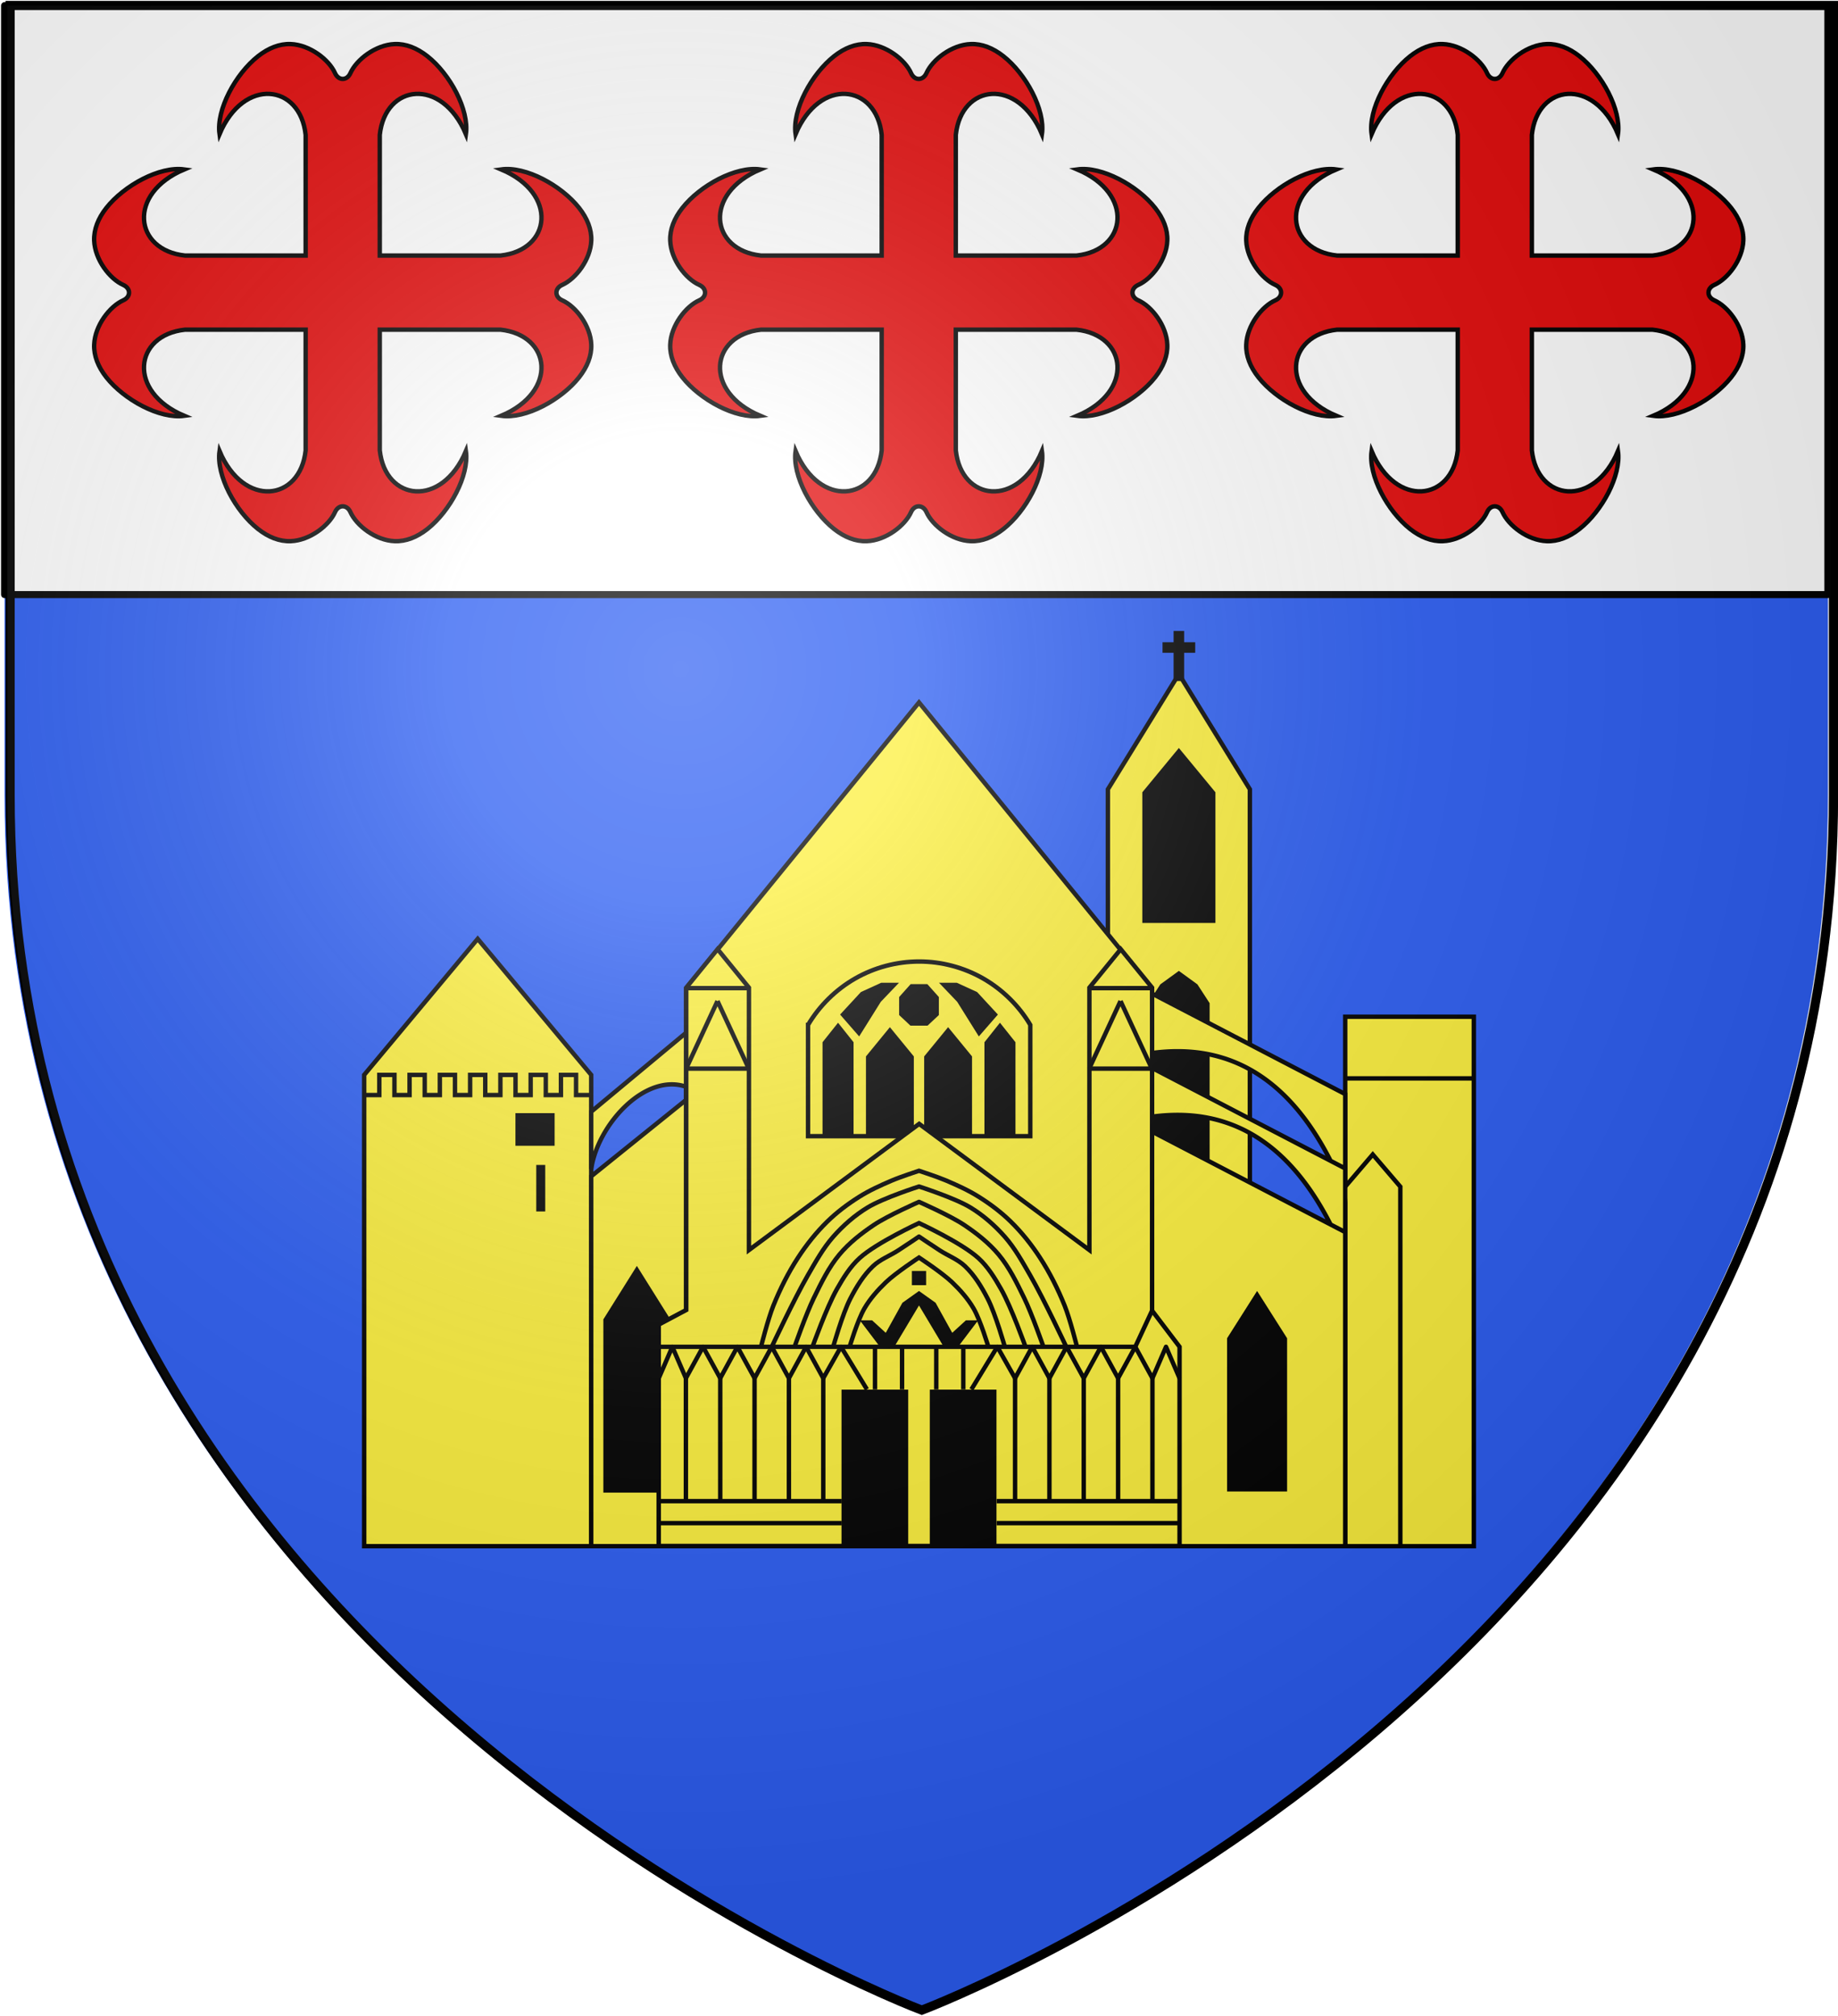
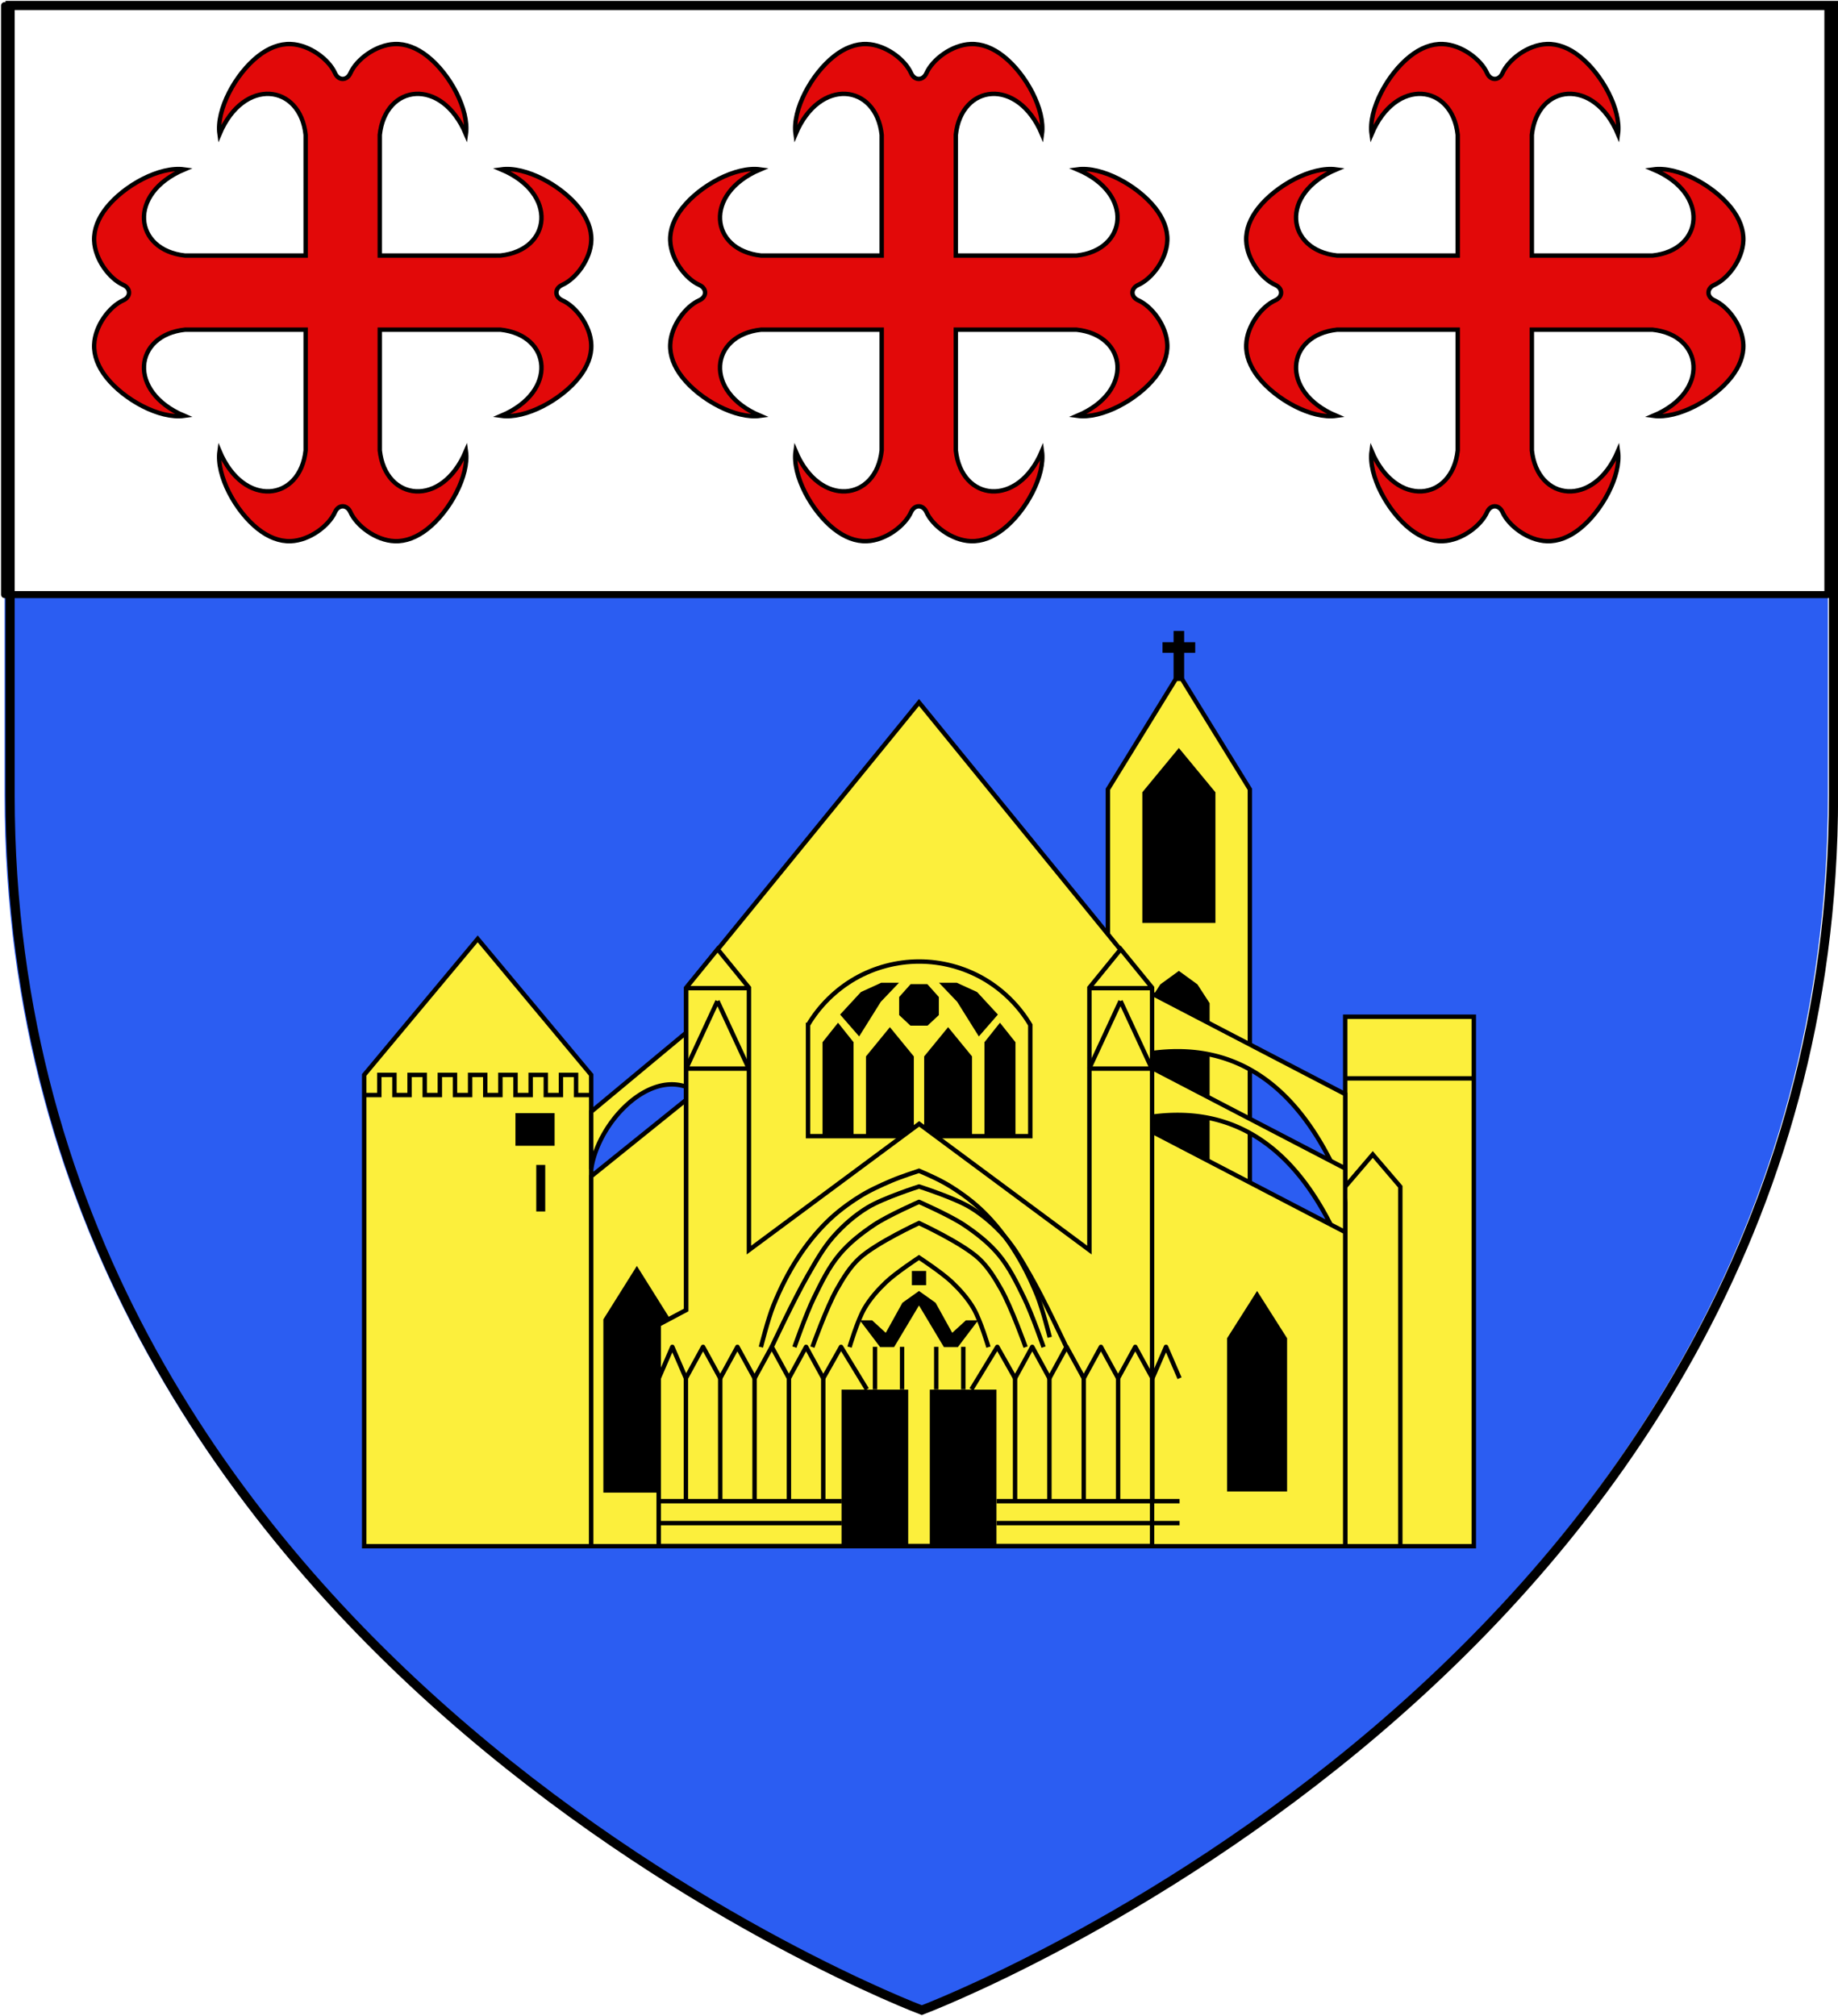
<svg xmlns="http://www.w3.org/2000/svg" xmlns:xlink="http://www.w3.org/1999/xlink" xml:space="preserve" width="521.742" height="572.193">
  <defs>
    <radialGradient xlink:href="#a" id="d" cx="221.445" cy="226.331" r="300" fx="221.445" fy="226.331" gradientTransform="matrix(1.173 0 0 1.169 35.408 29.286)" gradientUnits="userSpaceOnUse" />
    <linearGradient id="a">
      <stop offset="0" style="stop-color:#fff;stop-opacity:.314" />
      <stop offset=".19" style="stop-color:#fff;stop-opacity:.251" />
      <stop offset=".6" style="stop-color:#6b6b6b;stop-opacity:.125" />
      <stop offset="1" style="stop-color:#000;stop-opacity:.125" />
    </linearGradient>
  </defs>
  <g transform="translate(-101.924 -103.915)">
    <use xlink:href="#use3289" width="600" height="660" transform="rotate(-19.689 -947.72 1059.312)" />
    <use xlink:href="#use3289" width="600" height="660" transform="matrix(.963 -.516 .503 .871 -401.288 -144.858)" />
    <use xlink:href="#use3295" width="600" height="660" transform="translate(-272.588 -332.728)" />
    <g style="display:inline">
      <path d="M0 0h600v660H0z" style="display:inline;fill:none;stroke:none" transform="matrix(-.892 0 0 .892 -198.78 15.305)" />
    </g>
    <g style="display:inline">
-       <path d="M0 0h600v660H0z" style="display:inline;fill:none;stroke:none" transform="matrix(-.892 0 0 .892 -198.78 15.305)" />
-     </g>
+       </g>
    <g style="display:inline">
      <path d="M0 0h600v660H0z" style="display:inline;fill:none;stroke:none" transform="matrix(.892 0 0 .892 -734.147 15.305)" />
    </g>
    <g style="display:inline">
-       <path d="M0 0h600v660H0z" style="display:inline;fill:none;stroke:none" transform="matrix(.892 0 0 .892 -734.147 15.305)" />
-     </g>
+       </g>
    <g style="display:inline">
      <g style="display:inline">
        <path d="M0 0h600v660H0z" style="display:inline;fill:none;stroke:none" transform="matrix(.892 0 0 .892 -734.147 15.305)" />
      </g>
    </g>
    <path d="M362.012 674.513s258.785-97.377 258.785-344.85V105.511h-517.57v224.152c0 247.473 258.785 344.85 258.785 344.85" style="fill:#2b5df2;fill-opacity:1;fill-rule:evenodd;stroke:none;stroke-width:1px;stroke-linecap:butt;stroke-linejoin:miter;stroke-opacity:1" />
    <path d="M103.227 105.512v167.181h517.57V105.512z" style="color:#000;clip-rule:nonzero;display:inline;overflow:visible;visibility:visible;opacity:1;isolation:auto;mix-blend-mode:normal;color-interpolation:sRGB;color-interpolation-filters:linearRGB;solid-color:#000;solid-opacity:1;fill:#fff;fill-opacity:1;fill-rule:nonzero;stroke:#000;stroke-width:2;stroke-linecap:round;stroke-linejoin:round;stroke-miterlimit:4;stroke-dasharray:none;stroke-dashoffset:0;stroke-opacity:1;color-rendering:auto;image-rendering:auto;shape-rendering:auto;text-rendering:auto" />
    <g style="display:inline">
      <path d="M300 658.5S1.5 546.18 1.5 260.728V2.176h597v258.552C598.5 546.18 300 658.5 300 658.5z" style="opacity:1;fill:none;fill-opacity:1;fill-rule:evenodd;stroke:#000;stroke-width:3;stroke-linecap:butt;stroke-linejoin:miter;stroke-miterlimit:4;stroke-dasharray:none;stroke-opacity:1" transform="matrix(.867 0 0 .867 103.494 103.58)" />
    </g>
    <g style="display:inline">
      <path d="M0 0h600v660H0z" style="fill:none;fill-opacity:1;fill-rule:nonzero;stroke:none;stroke-width:6.203;stroke-linecap:round;stroke-linejoin:round;stroke-miterlimit:4;stroke-dasharray:none;stroke-opacity:1" transform="matrix(.867 0 0 .867 101.924 103.915)" />
    </g>
    <path d="M269.744 542.805h-64.442v-133.78l32.22-38.612 32.222 38.612zM483.778 542.805h36.51V392.519h-36.51zM483.778 410.022h36.51" style="fill:#fcef3c;fill-opacity:1;stroke:#000;stroke-width:1.25;stroke-linecap:butt;stroke-linejoin:miter;stroke-miterlimit:10;stroke-dasharray:none;stroke-opacity:1" />
    <path d="m483.778 440.76 7.822-9.144 7.822 9.143v102.046" style="fill:#fcef3c;fill-opacity:1;stroke:#000;stroke-width:1.25;stroke-linecap:butt;stroke-linejoin:miter;stroke-miterlimit:10;stroke-dasharray:none;stroke-opacity:1" />
    <path d="M248.24 429.143h11.119v-9.263H248.24zM254.147 447.785h2.548v-13.2h-2.548z" style="fill:#000;fill-opacity:1;stroke:none;stroke-width:1.25;stroke-linecap:butt;stroke-linejoin:miter;stroke-miterlimit:10;stroke-dasharray:none;stroke-opacity:1" />
    <path d="M269.744 414.746h-4.296v-5.721h-4.296v5.721h-4.296v-5.721h-4.296v5.721h-4.297v-5.721h-4.296v5.721h-4.296v-5.721h-4.296v5.721h-4.296v-5.721h-4.296v5.721h-4.296v-5.721h-4.297v5.721h-4.296v-5.721h-4.296v5.721h-4.296M269.744 451.762l26.951-35.657M456.717 468.229H416.41V327.962l20.153-32.726 20.154 32.726z" style="fill:#fcef3c;fill-opacity:1;stroke:#000;stroke-width:1.25;stroke-linecap:butt;stroke-linejoin:miter;stroke-miterlimit:10;stroke-dasharray:none;stroke-opacity:1" />
    <path d="M445.294 450.22h-17.462v-61.553l3.47-5.338 5.261-3.824 5.261 3.824 3.47 5.338z" style="fill:#000;fill-opacity:1;stroke:none;stroke-width:1;stroke-linecap:butt;stroke-linejoin:miter;stroke-miterlimit:10;stroke-dasharray:none;stroke-opacity:1" />
    <path d="m428.894 385.921-132.2 11.132-26.95 22.422v16.265c1.859-12.589 15.279-27.384 26.95-23.34v3.705l-26.95 21.71v104.99h214.034V414.478zm7.989 16.4q27.137.394 42.749 31.104l-50.738-26.4v-4.197a53 53 0 0 1 7.989-.507zm0 18.071q27.137.394 42.749 31.104l-50.738-26.4v-4.197a53 53 0 0 1 7.989-.507zM479.632 433.425l4.146 2.157M479.632 451.496l4.146 2.157" style="fill:#fcef3c;fill-opacity:1;stroke:#000;stroke-width:1.25;stroke-linecap:butt;stroke-linejoin:miter;stroke-miterlimit:10;stroke-dasharray:none;stroke-opacity:1" />
    <path d="M428.894 542.805H288.896V479.99l7.8-4.144v-91.439l66.099-81.106L420 373.495l8.894 10.913z" style="fill:#fcef3c;fill-opacity:1;stroke:#000;stroke-width:1.25;stroke-linecap:butt;stroke-linejoin:miter;stroke-miterlimit:10;stroke-dasharray:none;stroke-opacity:1" />
    <path d="M441.205 287.712h-9.283m4.641 9.524v-14.22" style="fill:#fcef3c;fill-opacity:1;stroke:#000;stroke-width:3;stroke-linecap:butt;stroke-linejoin:miter;stroke-miterlimit:10;stroke-dasharray:none;stroke-opacity:1" />
    <path d="M436.563 365.903h-10.375v-37.098l10.375-12.573 10.376 12.573v37.098zM458.766 470.357l-8.518 13.425v43.498h17.037v-43.498z" style="fill:#000;fill-opacity:1;stroke:none;stroke-width:1;stroke-linecap:butt;stroke-linejoin:miter;stroke-miterlimit:10;stroke-dasharray:none;stroke-opacity:1" />
    <g style="color:#000;clip-rule:nonzero;display:inline;overflow:visible;visibility:visible;opacity:1;isolation:auto;mix-blend-mode:normal;color-interpolation:sRGB;color-interpolation-filters:linearRGB;solid-color:#000;solid-opacity:1;fill:#fcef3c;fill-opacity:1;fill-rule:nonzero;stroke:#000;stroke-width:2.286;stroke-linecap:butt;stroke-linejoin:miter;stroke-miterlimit:10;stroke-dasharray:none;stroke-dashoffset:0;stroke-opacity:1;color-rendering:auto;image-rendering:auto;shape-rendering:auto;text-rendering:auto">
      <path d="M248.333 426.975v-57.744h115.334v57.744c-5.826 9.854-14.402 18.334-24.472 24.094-10.069 5.761-21.632 8.803-33.195 8.803s-23.126-3.042-33.195-8.803c-10.07-5.76-18.646-14.24-24.472-24.094z" style="color:#000;clip-rule:nonzero;display:inline;overflow:visible;visibility:visible;isolation:auto;mix-blend-mode:normal;color-interpolation:sRGB;color-interpolation-filters:linearRGB;solid-color:#000;solid-opacity:1;fill:#fcef3c;fill-opacity:1;fill-rule:nonzero;stroke:#000;stroke-width:2.286;stroke-linecap:butt;stroke-linejoin:miter;stroke-miterlimit:10;stroke-dasharray:none;stroke-dashoffset:0;stroke-opacity:1;color-rendering:auto;image-rendering:auto;shape-rendering:auto;text-rendering:auto" transform="matrix(.547 0 0 -.547 195.459 628.393)" />
    </g>
    <path d="m379.78 398.108-6.147-9.833-5.164-5.408h5.041l5.779 2.642 5.901 6.392zM345.809 398.108l6.147-9.833 5.164-5.408h-5.04l-5.78 2.642-5.901 6.392zM377.85 426.544h-13.588V403.78l6.794-8.3 6.794 8.3zM390.178 426.544h-8.806v-26.788l4.403-5.534 4.403 5.534zM347.74 426.544h13.587V403.78l-6.794-8.3-6.793 8.3zM335.411 426.544h8.807v-26.788l-4.404-5.534-4.403 5.534zM282.706 463.248l-9.511 15.175v49.171h19.021v-49.17z" style="fill:#000;fill-opacity:1;stroke:none;stroke-width:1;stroke-linecap:butt;stroke-linejoin:miter;stroke-miterlimit:10;stroke-dasharray:none;stroke-opacity:1" />
    <g style="color:#000;clip-rule:nonzero;display:inline;overflow:visible;visibility:visible;opacity:1;isolation:auto;mix-blend-mode:normal;color-interpolation:sRGB;color-interpolation-filters:linearRGB;solid-color:#000;solid-opacity:1;fill:#fcef3c;fill-opacity:1;fill-rule:nonzero;stroke:#000;stroke-width:2.286;stroke-linecap:butt;stroke-linejoin:miter;stroke-miterlimit:10;stroke-dasharray:none;stroke-dashoffset:0;stroke-opacity:1;color-rendering:auto;image-rendering:auto;shape-rendering:auto;text-rendering:auto">
      <path d="m201.392 466.271-16.265-19.964V279.044l-14.263-7.581V156.562h256.009v289.745l-16.265 19.964-16.265-19.964V310.13L306 375.616l-88.343-65.486v136.177z" style="color:#000;clip-rule:nonzero;display:inline;overflow:visible;visibility:visible;isolation:auto;mix-blend-mode:normal;color-interpolation:sRGB;color-interpolation-filters:linearRGB;solid-color:#000;solid-opacity:1;fill:#fcef3c;fill-opacity:1;fill-rule:nonzero;stroke:#000;stroke-width:2.286;stroke-linecap:butt;stroke-linejoin:miter;stroke-miterlimit:10;stroke-dasharray:none;stroke-dashoffset:0;stroke-opacity:1;color-rendering:auto;image-rendering:auto;shape-rendering:auto;text-rendering:auto" transform="matrix(.547 0 0 -.547 195.459 628.393)" />
    </g>
    <path d="M343.076 486.297s2.253-7.588 4.226-10.975c1.618-2.776 3.794-5.23 6.117-7.45 2.821-2.694 9.376-7.003 9.376-7.003s6.555 4.31 9.375 7.004c2.324 2.219 4.5 4.673 6.117 7.449 1.973 3.387 4.226 10.975 4.226 10.975" style="fill:#fcef3c;fill-opacity:1;stroke:#000;stroke-width:1.25;stroke-linecap:butt;stroke-linejoin:miter;stroke-miterlimit:10;stroke-dasharray:none;stroke-opacity:1" />
    <g style="color:#000;clip-rule:nonzero;display:inline;overflow:visible;visibility:visible;opacity:1;isolation:auto;mix-blend-mode:normal;color-interpolation:sRGB;color-interpolation-filters:linearRGB;solid-color:#000;solid-opacity:1;fill:#fcef3c;fill-opacity:1;fill-rule:nonzero;stroke:#000;stroke-width:2.286;stroke-linecap:butt;stroke-linejoin:miter;stroke-miterlimit:10;stroke-dasharray:none;stroke-dashoffset:0;stroke-opacity:1;color-rendering:auto;image-rendering:auto;shape-rendering:auto;text-rendering:auto">
-       <path d="M170.864 259.928V156.562h270.272v103.366l-14.263 18.786-8.728-18.786H170.864z" style="color:#000;clip-rule:nonzero;display:inline;overflow:visible;visibility:visible;isolation:auto;mix-blend-mode:normal;color-interpolation:sRGB;color-interpolation-filters:linearRGB;solid-color:#000;solid-opacity:1;fill:#fcef3c;fill-opacity:1;fill-rule:nonzero;stroke:#000;stroke-width:2.286;stroke-linecap:butt;stroke-linejoin:miter;stroke-miterlimit:10;stroke-dasharray:none;stroke-dashoffset:0;stroke-opacity:1;color-rendering:auto;image-rendering:auto;shape-rendering:auto;text-rendering:auto" transform="matrix(.547 0 0 -.547 195.459 628.393)" />
-     </g>
+       </g>
    <path d="M362.795 395.048h-2.433l-3.21-3.011v-5.108l3.275-3.666h4.735l3.275 3.666v5.108l-3.21 3.011z" style="fill:#000;fill-opacity:1;stroke:none;stroke-width:1;stroke-linecap:butt;stroke-linejoin:miter;stroke-miterlimit:10;stroke-dasharray:none;stroke-opacity:1" />
    <g style="stroke:#000;stroke-width:2.286;stroke-opacity:1">
      <path d="M265.787 179.836h-94.923M170.864 168.436h94.923M297.124 237.845v22.083M283.09 237.845v22.083M256.231 179.836v63.799M238.409 179.836v63.799M220.588 179.836v63.799M202.766 179.836v63.799M184.944 179.836v63.799" style="fill:none;stroke:#000;stroke-width:2.286;stroke-linecap:butt;stroke-linejoin:miter;stroke-miterlimit:10;stroke-dasharray:none;stroke-opacity:1" transform="matrix(.547 0 0 -.547 195.459 628.393)" />
      <path d="m170.864 243.635 7.04 16.293 7.04-16.293 8.911 16.293 8.911-16.293 8.911 16.293 8.911-16.293 8.91 16.293 8.911-16.293 8.911 16.293 8.911-16.293 9.21 16.293 13.447-22.083" style="fill:none;stroke:#000;stroke-width:2.286;stroke-linecap:butt;stroke-linejoin:round;stroke-miterlimit:10;stroke-dasharray:none;stroke-opacity:1" transform="matrix(.547 0 0 -.547 195.459 628.393)" />
      <path d="M346.213 179.836h94.923M441.136 168.436h-94.923M314.876 237.845v22.083M328.91 237.845v22.083M355.769 179.836v63.799M373.591 179.836v63.799M391.412 179.836v63.799M409.234 179.836v63.799M427.056 179.836v63.799" style="fill:none;stroke:#000;stroke-width:2.286;stroke-linecap:butt;stroke-linejoin:miter;stroke-miterlimit:10;stroke-dasharray:none;stroke-opacity:1" transform="matrix(.547 0 0 -.547 195.459 628.393)" />
      <path d="m441.136 243.635-7.04 16.293-7.04-16.293-8.911 16.293-8.911-16.293-8.911 16.293-8.911-16.293-8.91 16.293-8.911-16.293-8.911 16.293-8.911-16.293-9.21 16.293-13.447-22.083" style="fill:none;stroke:#000;stroke-width:2.286;stroke-linecap:butt;stroke-linejoin:round;stroke-miterlimit:10;stroke-dasharray:none;stroke-opacity:1" transform="matrix(.547 0 0 -.547 195.459 628.393)" />
    </g>
-     <path d="M338.405 486.297s2.664-9.429 4.894-13.755c1.72-3.335 3.729-6.643 6.45-9.228 2.029-1.926 4.766-2.93 7.117-4.447 1.995-1.286 5.929-3.944 5.929-3.944s3.933 2.658 5.928 3.944c2.351 1.516 5.089 2.521 7.117 4.447 2.722 2.585 4.731 5.893 6.45 9.228 2.23 4.326 4.894 13.755 4.894 13.755" style="fill:none;fill-opacity:1;stroke:#000;stroke-width:1.25;stroke-linecap:butt;stroke-linejoin:round;stroke-miterlimit:10;stroke-dasharray:none;stroke-opacity:1" />
    <path d="M332.53 486.297s4.013-11.258 6.945-16.43c1.805-3.184 3.77-6.405 6.482-8.86 4.83-4.372 16.838-9.919 16.838-9.919s12.008 5.547 16.837 9.918c2.713 2.456 4.677 5.677 6.482 8.86 2.933 5.173 6.945 16.431 6.945 16.431" style="fill:none;fill-opacity:1;stroke:#000;stroke-width:1.25;stroke-linecap:butt;stroke-linejoin:miter;stroke-miterlimit:10;stroke-dasharray:none;stroke-opacity:1" />
-     <path d="M317.919 486.297s2.003-7.97 3.535-11.77c1.915-4.748 4.225-9.372 7.024-13.659 2.393-3.665 5.147-7.134 8.275-10.196 2.728-2.67 5.815-4.989 9.045-7.022 2.913-1.834 6.072-3.263 9.237-4.617 2.527-1.08 7.76-2.79 7.76-2.79s5.232 1.71 7.76 2.79c3.164 1.354 6.323 2.783 9.236 4.617 3.23 2.033 6.317 4.352 9.045 7.022 3.129 3.062 5.882 6.53 8.275 10.196 2.8 4.287 5.11 8.911 7.025 13.66 1.532 3.798 3.535 11.77 3.535 11.77" style="fill:none;fill-opacity:1;stroke:#000;stroke-width:1.25;stroke-linecap:butt;stroke-linejoin:miter;stroke-miterlimit:10;stroke-dasharray:none;stroke-opacity:1" />
+     <path d="M317.919 486.297s2.003-7.97 3.535-11.77c1.915-4.748 4.225-9.372 7.024-13.659 2.393-3.665 5.147-7.134 8.275-10.196 2.728-2.67 5.815-4.989 9.045-7.022 2.913-1.834 6.072-3.263 9.237-4.617 2.527-1.08 7.76-2.79 7.76-2.79c3.164 1.354 6.323 2.783 9.236 4.617 3.23 2.033 6.317 4.352 9.045 7.022 3.129 3.062 5.882 6.53 8.275 10.196 2.8 4.287 5.11 8.911 7.025 13.66 1.532 3.798 3.535 11.77 3.535 11.77" style="fill:none;fill-opacity:1;stroke:#000;stroke-width:1.25;stroke-linecap:butt;stroke-linejoin:miter;stroke-miterlimit:10;stroke-dasharray:none;stroke-opacity:1" />
    <path d="M320.96 486.297s6.445-13.763 10.248-20.332c2.208-3.815 4.354-7.741 7.275-11.042 2.82-3.185 6.088-6.056 9.723-8.265 4.488-2.726 14.589-5.95 14.589-5.95s10.1 3.224 14.589 5.95c3.635 2.209 6.903 5.08 9.722 8.265 2.921 3.301 5.068 7.227 7.276 11.042 3.802 6.569 10.248 20.332 10.248 20.332" style="fill:none;fill-opacity:1;stroke:#000;stroke-width:1.25;stroke-linecap:butt;stroke-linejoin:round;stroke-miterlimit:10;stroke-dasharray:none;stroke-opacity:1" />
    <path d="M340.804 542.805h18.925v-44.436h-18.925zM384.785 542.805H365.86v-44.436h18.925z" style="fill:#000;fill-opacity:1;stroke:none;stroke-width:1;stroke-linecap:butt;stroke-linejoin:miter;stroke-miterlimit:10;stroke-dasharray:none;stroke-opacity:1" />
    <path d="M327.438 486.297s3.303-9.436 5.49-13.918c2.096-4.298 4.206-8.697 7.275-12.364 2.759-3.297 6.219-6.003 9.789-8.398 3.98-2.67 12.803-6.546 12.803-6.546s8.822 3.876 12.803 6.546c3.57 2.395 7.03 5.1 9.789 8.398 3.069 3.667 5.179 8.066 7.275 12.364 2.186 4.482 5.49 13.918 5.49 13.918" style="fill:none;fill-opacity:1;stroke:#000;stroke-width:1.25;stroke-linecap:butt;stroke-linejoin:round;stroke-miterlimit:10;stroke-dasharray:none;stroke-opacity:1" />
    <path d="M360.775 468.72h4.04v-4.038h-4.04zM362.795 470.361l4.709 3.35 4.722 8.528 3.885-3.55h3.473l-5.759 7.608h-3.96l-7.07-11.824-7.07 11.824h-3.96l-5.76-7.607h3.474l3.884 3.55 4.723-8.529z" style="fill:#000;fill-opacity:1;stroke:none;stroke-width:1;stroke-linecap:butt;stroke-linejoin:miter;stroke-miterlimit:10;stroke-dasharray:none;stroke-opacity:1" />
    <path d="M411.105 384.408h17.79M411.105 407.254h17.79M411.105 407.254l8.895-19.19M420 388.064l8.894 19.19M314.484 384.408h-17.789M314.484 407.254h-17.789M314.484 407.254l-8.894-19.19M305.59 388.064l-8.895 19.19" style="fill:#fcef3c;fill-opacity:1;stroke:#000;stroke-width:1.25;stroke-linecap:butt;stroke-linejoin:miter;stroke-miterlimit:10;stroke-dasharray:none;stroke-opacity:1" />
    <g transform="translate(-2.452)">
      <g id="b" style="fill:#e20909;fill-opacity:1">
        <path d="M263.058 438.942H123.189c-59.043 6.34-67.129 71.809-.818 99.789-28.347 3.946-69.718-18.556-90.254-44.62-9.533-12.1-14.576-24.967-14.088-37.848.84-22.179 18.077-44.398 33.632-51.318 9.016-4.011 9.016-13.879 0-17.89-15.555-6.92-32.792-29.139-33.632-51.318-.488-12.881 4.555-25.748 14.088-37.848 20.536-26.064 61.907-48.566 90.254-44.62-66.311 27.98-58.225 93.449.818 99.789h139.869V213.189c-6.34-59.043-71.809-67.129-99.789-.818-3.946-28.347 18.556-69.718 44.62-90.254 12.1-9.533 24.967-14.576 37.848-14.088 22.179.84 44.398 18.077 51.318 33.632 4.011 9.016 13.879 9.016 17.89 0 6.92-15.555 29.139-32.792 51.318-33.632 12.881-.488 25.748 4.555 37.848 14.088 26.064 20.536 48.566 61.907 44.62 90.254-27.98-66.311-93.449-58.225-99.789.818v139.869h139.869c59.043-6.34 67.129-71.809.818-99.789 28.347-3.946 69.718 18.556 90.254 44.62 9.533 12.1 14.576 24.967 14.088 37.848-.84 22.179-18.077 44.398-33.632 51.318-9.016 4.011-9.016 13.879 0 17.89 15.555 6.92 32.792 29.139 33.632 51.318.488 12.881-4.555 25.748-14.088 37.848-20.536 26.064-61.907 48.566-90.254 44.62 66.311-27.98 58.225-93.449-.818-99.789H348.942v139.869c6.34 59.043 71.809 67.129 99.789.818 3.946 28.347-18.556 69.718-44.62 90.254-12.1 9.533-24.967 14.576-37.848 14.088-22.179-.84-44.398-18.077-51.318-33.632-4.011-9.016-13.879-9.016-17.89 0-6.92 15.555-29.139 32.792-51.318 33.632-12.881.488-25.748-4.555-37.848-14.088-26.064-20.536-48.566-61.907-44.62-90.254 27.98 66.311 93.449 58.225 99.789-.818z" style="fill:#e20909;fill-opacity:1;stroke:#000;stroke-width:5.097;stroke-linecap:butt;stroke-linejoin:miter;stroke-miterlimit:10;stroke-dasharray:none;stroke-opacity:1" transform="matrix(.245 0 0 -.245 290.207 283.995)" />
      </g>
      <use xlink:href="#b" id="c" width="100%" height="100%" x="0" y="0" transform="translate(163.516)" />
      <use xlink:href="#c" width="100%" height="100%" transform="translate(-327.032)" />
    </g>
-     <path d="M362.795 674.513s258.785-97.377 258.785-344.85V105.511H104.01v224.152c0 247.473 258.785 344.85 258.785 344.85" style="opacity:1;fill:url(#d);fill-opacity:1;fill-rule:evenodd;stroke:none;stroke-width:1px;stroke-linecap:butt;stroke-linejoin:miter;stroke-opacity:1" />
  </g>
</svg>